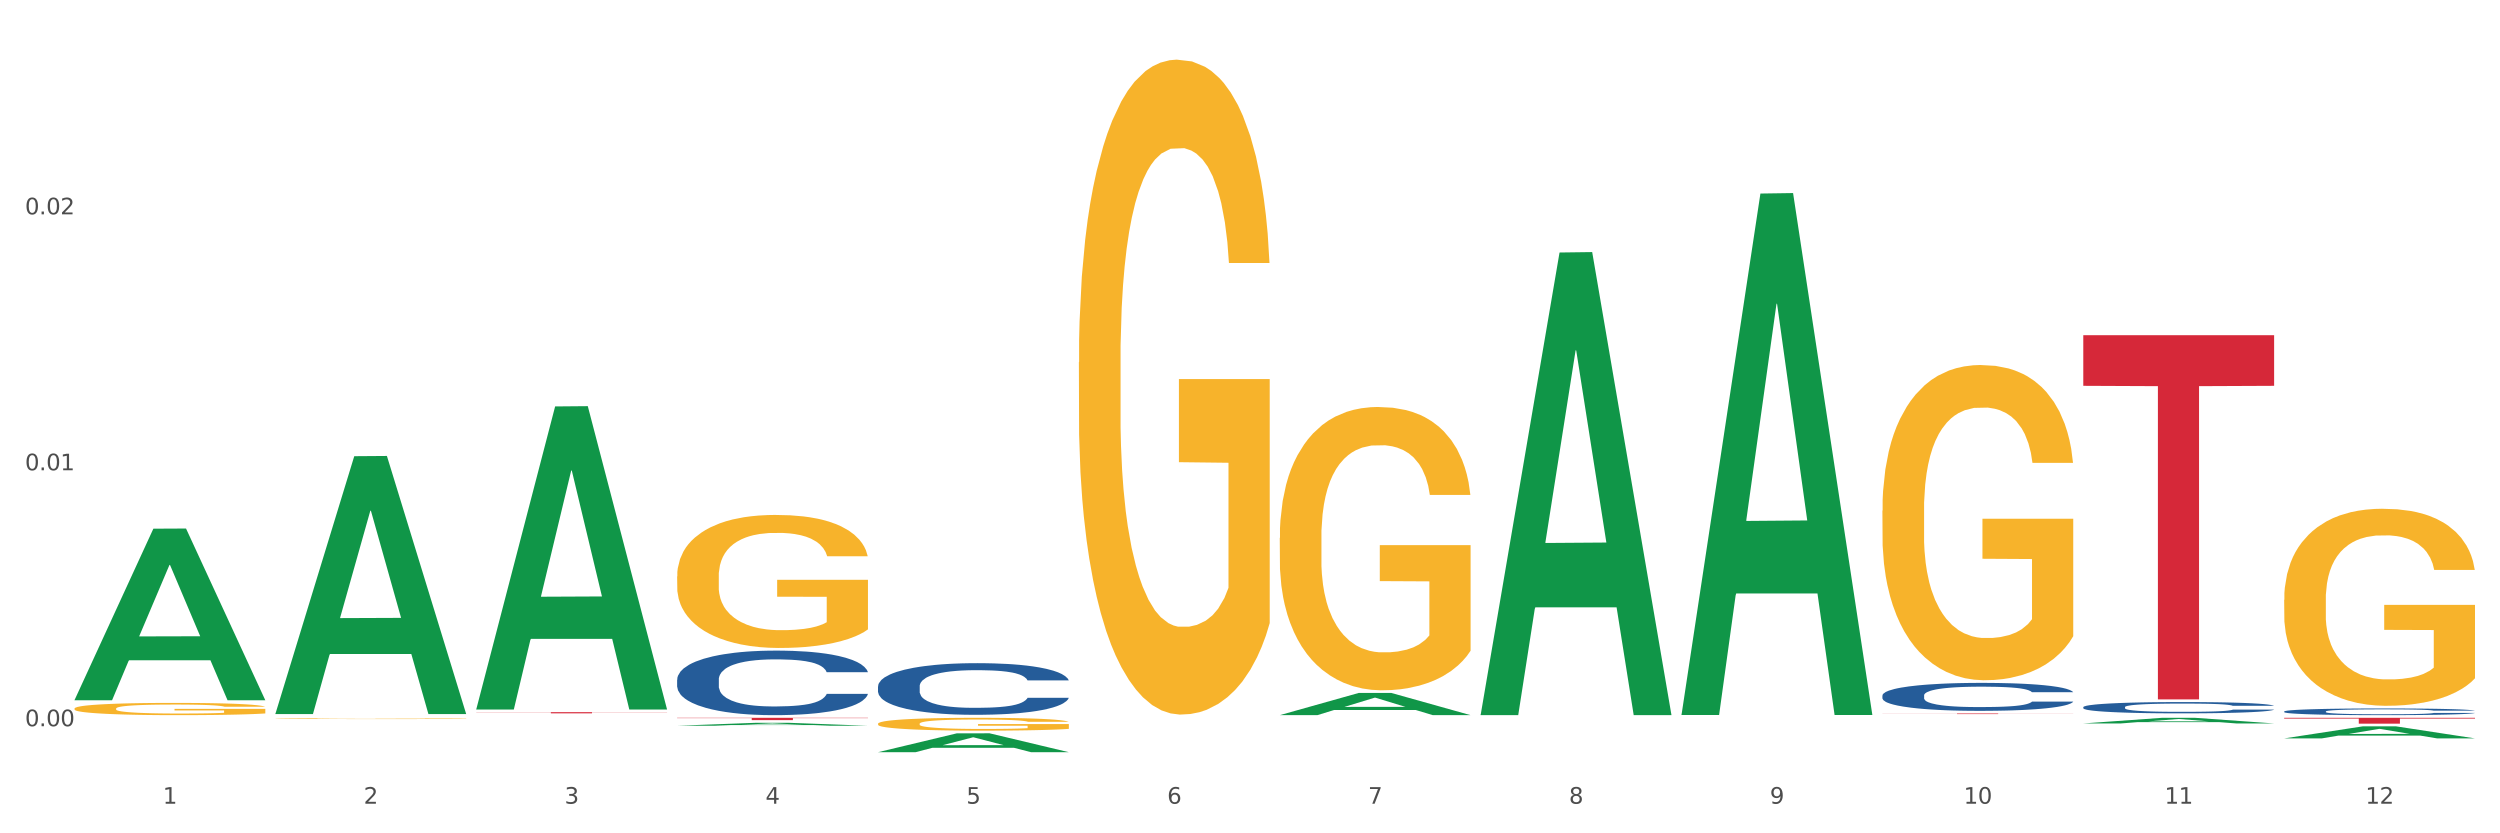
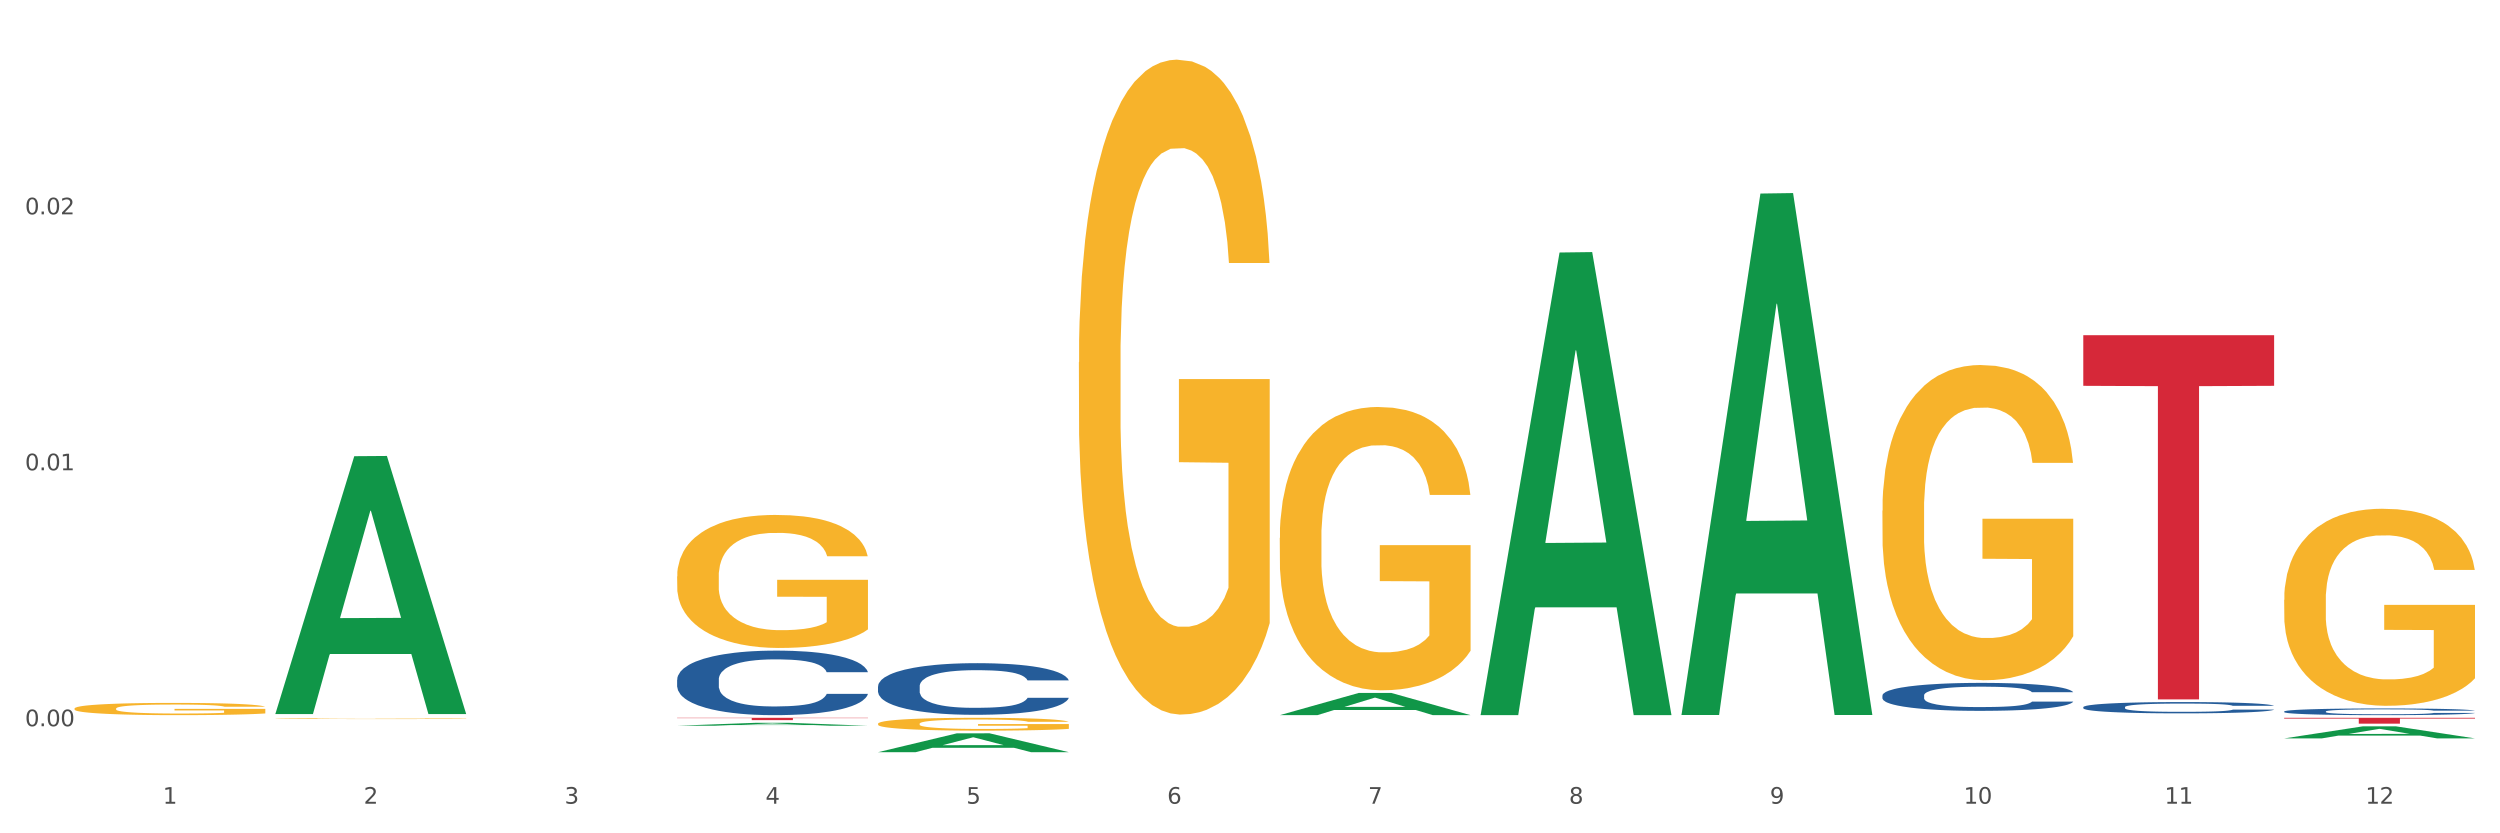
<svg xmlns="http://www.w3.org/2000/svg" xmlns:xlink="http://www.w3.org/1999/xlink" width="1080pt" height="360pt" viewBox="0 0 1080 360" version="1.1">
  <rect x="0" y="0" width="1080" height="360" fill="#333333" stroke="none" />
  <defs>
    <style type="text/css">*{stroke-linejoin: round; stroke-linecap: butt}</style>
  </defs>
  <g id="figure_1">
    <g id="patch_1">
      <path d="M 0 360  L 1080 360  L 1080 0  L 0 0  z " style="fill: #ffffff; stroke: #ffffff; stroke-linejoin: miter" />
    </g>
    <g id="axes_1">
      <g id="matplotlib.axis_1">
        <g id="xtick_1">
          <g id="text_1">
            <g style="fill: #4d4d4d" transform="translate(70.342 347.204) scale(0.096 -0.096)">
              <defs>
                <path id="DejaVuSans-31" d="M 794 531  L 1825 531  L 1825 4091  L 703 3866  L 703 4441  L 1819 4666  L 2450 4666  L 2450 531  L 3481 531  L 3481 0  L 794 0  L 794 531  z " transform="scale(0.016)" />
              </defs>
              <use xlink:href="#DejaVuSans-31" />
            </g>
          </g>
        </g>
        <g id="xtick_2">
          <g id="text_2">
            <g style="fill: #4d4d4d" transform="translate(157.122 347.204) scale(0.096 -0.096)">
              <defs>
                <path id="DejaVuSans-32" d="M 1228 531  L 3431 531  L 3431 0  L 469 0  L 469 531  Q 828 903 1448 1529  Q 2069 2156 2228 2338  Q 2531 2678 2651 2914  Q 2772 3150 2772 3378  Q 2772 3750 2511 3984  Q 2250 4219 1831 4219  Q 1534 4219 1204 4116  Q 875 4013 500 3803  L 500 4441  Q 881 4594 1212 4672  Q 1544 4750 1819 4750  Q 2544 4750 2975 4387  Q 3406 4025 3406 3419  Q 3406 3131 3298 2873  Q 3191 2616 2906 2266  Q 2828 2175 2409 1742  Q 1991 1309 1228 531  z " transform="scale(0.016)" />
              </defs>
              <use xlink:href="#DejaVuSans-32" />
            </g>
          </g>
        </g>
        <g id="xtick_3">
          <g id="text_3">
            <g style="fill: #4d4d4d" transform="translate(243.902 347.204) scale(0.096 -0.096)">
              <defs>
                <path id="DejaVuSans-33" d="M 2597 2516  Q 3050 2419 3304 2112  Q 3559 1806 3559 1356  Q 3559 666 3084 287  Q 2609 -91 1734 -91  Q 1441 -91 1130 -33  Q 819 25 488 141  L 488 750  Q 750 597 1062 519  Q 1375 441 1716 441  Q 2309 441 2620 675  Q 2931 909 2931 1356  Q 2931 1769 2642 2001  Q 2353 2234 1838 2234  L 1294 2234  L 1294 2753  L 1863 2753  Q 2328 2753 2575 2939  Q 2822 3125 2822 3475  Q 2822 3834 2567 4026  Q 2313 4219 1838 4219  Q 1578 4219 1281 4162  Q 984 4106 628 3988  L 628 4550  Q 988 4650 1302 4700  Q 1616 4750 1894 4750  Q 2613 4750 3031 4423  Q 3450 4097 3450 3541  Q 3450 3153 3228 2886  Q 3006 2619 2597 2516  z " transform="scale(0.016)" />
              </defs>
              <use xlink:href="#DejaVuSans-33" />
            </g>
          </g>
        </g>
        <g id="xtick_4">
          <g id="text_4">
            <g style="fill: #4d4d4d" transform="translate(330.683 347.204) scale(0.096 -0.096)">
              <defs>
                <path id="DejaVuSans-34" d="M 2419 4116  L 825 1625  L 2419 1625  L 2419 4116  z M 2253 4666  L 3047 4666  L 3047 1625  L 3713 1625  L 3713 1100  L 3047 1100  L 3047 0  L 2419 0  L 2419 1100  L 313 1100  L 313 1709  L 2253 4666  z " transform="scale(0.016)" />
              </defs>
              <use xlink:href="#DejaVuSans-34" />
            </g>
          </g>
        </g>
        <g id="xtick_5">
          <g id="text_5">
            <g style="fill: #4d4d4d" transform="translate(417.463 347.204) scale(0.096 -0.096)">
              <defs>
                <path id="DejaVuSans-35" d="M 691 4666  L 3169 4666  L 3169 4134  L 1269 4134  L 1269 2991  Q 1406 3038 1543 3061  Q 1681 3084 1819 3084  Q 2600 3084 3056 2656  Q 3513 2228 3513 1497  Q 3513 744 3044 326  Q 2575 -91 1722 -91  Q 1428 -91 1123 -41  Q 819 9 494 109  L 494 744  Q 775 591 1075 516  Q 1375 441 1709 441  Q 2250 441 2565 725  Q 2881 1009 2881 1497  Q 2881 1984 2565 2268  Q 2250 2553 1709 2553  Q 1456 2553 1204 2497  Q 953 2441 691 2322  L 691 4666  z " transform="scale(0.016)" />
              </defs>
              <use xlink:href="#DejaVuSans-35" />
            </g>
          </g>
        </g>
        <g id="xtick_6">
          <g id="text_6">
            <g style="fill: #4d4d4d" transform="translate(504.243 347.204) scale(0.096 -0.096)">
              <defs>
                <path id="DejaVuSans-36" d="M 2113 2584  Q 1688 2584 1439 2293  Q 1191 2003 1191 1497  Q 1191 994 1439 701  Q 1688 409 2113 409  Q 2538 409 2786 701  Q 3034 994 3034 1497  Q 3034 2003 2786 2293  Q 2538 2584 2113 2584  z M 3366 4563  L 3366 3988  Q 3128 4100 2886 4159  Q 2644 4219 2406 4219  Q 1781 4219 1451 3797  Q 1122 3375 1075 2522  Q 1259 2794 1537 2939  Q 1816 3084 2150 3084  Q 2853 3084 3261 2657  Q 3669 2231 3669 1497  Q 3669 778 3244 343  Q 2819 -91 2113 -91  Q 1303 -91 875 529  Q 447 1150 447 2328  Q 447 3434 972 4092  Q 1497 4750 2381 4750  Q 2619 4750 2861 4703  Q 3103 4656 3366 4563  z " transform="scale(0.016)" />
              </defs>
              <use xlink:href="#DejaVuSans-36" />
            </g>
          </g>
        </g>
        <g id="xtick_7">
          <g id="text_7">
            <g style="fill: #4d4d4d" transform="translate(591.024 347.204) scale(0.096 -0.096)">
              <defs>
                <path id="DejaVuSans-37" d="M 525 4666  L 3525 4666  L 3525 4397  L 1831 0  L 1172 0  L 2766 4134  L 525 4134  L 525 4666  z " transform="scale(0.016)" />
              </defs>
              <use xlink:href="#DejaVuSans-37" />
            </g>
          </g>
        </g>
        <g id="xtick_8">
          <g id="text_8">
            <g style="fill: #4d4d4d" transform="translate(677.804 347.204) scale(0.096 -0.096)">
              <defs>
                <path id="DejaVuSans-38" d="M 2034 2216  Q 1584 2216 1326 1975  Q 1069 1734 1069 1313  Q 1069 891 1326 650  Q 1584 409 2034 409  Q 2484 409 2743 651  Q 3003 894 3003 1313  Q 3003 1734 2745 1975  Q 2488 2216 2034 2216  z M 1403 2484  Q 997 2584 770 2862  Q 544 3141 544 3541  Q 544 4100 942 4425  Q 1341 4750 2034 4750  Q 2731 4750 3128 4425  Q 3525 4100 3525 3541  Q 3525 3141 3298 2862  Q 3072 2584 2669 2484  Q 3125 2378 3379 2068  Q 3634 1759 3634 1313  Q 3634 634 3220 271  Q 2806 -91 2034 -91  Q 1263 -91 848 271  Q 434 634 434 1313  Q 434 1759 690 2068  Q 947 2378 1403 2484  z M 1172 3481  Q 1172 3119 1398 2916  Q 1625 2713 2034 2713  Q 2441 2713 2670 2916  Q 2900 3119 2900 3481  Q 2900 3844 2670 4047  Q 2441 4250 2034 4250  Q 1625 4250 1398 4047  Q 1172 3844 1172 3481  z " transform="scale(0.016)" />
              </defs>
              <use xlink:href="#DejaVuSans-38" />
            </g>
          </g>
        </g>
        <g id="xtick_9">
          <g id="text_9">
            <g style="fill: #4d4d4d" transform="translate(764.584 347.204) scale(0.096 -0.096)">
              <defs>
                <path id="DejaVuSans-39" d="M 703 97  L 703 672  Q 941 559 1184 500  Q 1428 441 1663 441  Q 2288 441 2617 861  Q 2947 1281 2994 2138  Q 2813 1869 2534 1725  Q 2256 1581 1919 1581  Q 1219 1581 811 2004  Q 403 2428 403 3163  Q 403 3881 828 4315  Q 1253 4750 1959 4750  Q 2769 4750 3195 4129  Q 3622 3509 3622 2328  Q 3622 1225 3098 567  Q 2575 -91 1691 -91  Q 1453 -91 1209 -44  Q 966 3 703 97  z M 1959 2075  Q 2384 2075 2632 2365  Q 2881 2656 2881 3163  Q 2881 3666 2632 3958  Q 2384 4250 1959 4250  Q 1534 4250 1286 3958  Q 1038 3666 1038 3163  Q 1038 2656 1286 2365  Q 1534 2075 1959 2075  z " transform="scale(0.016)" />
              </defs>
              <use xlink:href="#DejaVuSans-39" />
            </g>
          </g>
        </g>
        <g id="xtick_10">
          <g id="text_10">
            <g style="fill: #4d4d4d" transform="translate(848.311 347.204) scale(0.096 -0.096)">
              <defs>
                <path id="DejaVuSans-30" d="M 2034 4250  Q 1547 4250 1301 3770  Q 1056 3291 1056 2328  Q 1056 1369 1301 889  Q 1547 409 2034 409  Q 2525 409 2770 889  Q 3016 1369 3016 2328  Q 3016 3291 2770 3770  Q 2525 4250 2034 4250  z M 2034 4750  Q 2819 4750 3233 4129  Q 3647 3509 3647 2328  Q 3647 1150 3233 529  Q 2819 -91 2034 -91  Q 1250 -91 836 529  Q 422 1150 422 2328  Q 422 3509 836 4129  Q 1250 4750 2034 4750  z " transform="scale(0.016)" />
              </defs>
              <use xlink:href="#DejaVuSans-31" />
              <use xlink:href="#DejaVuSans-30" transform="translate(63.623 0)" />
            </g>
          </g>
        </g>
        <g id="xtick_11">
          <g id="text_11">
            <g style="fill: #4d4d4d" transform="translate(935.091 347.204) scale(0.096 -0.096)">
              <use xlink:href="#DejaVuSans-31" />
              <use xlink:href="#DejaVuSans-31" transform="translate(63.623 0)" />
            </g>
          </g>
        </g>
        <g id="xtick_12">
          <g id="text_12">
            <g style="fill: #4d4d4d" transform="translate(1021.871 347.204) scale(0.096 -0.096)">
              <use xlink:href="#DejaVuSans-31" />
              <use xlink:href="#DejaVuSans-32" transform="translate(63.623 0)" />
            </g>
          </g>
        </g>
        <g id="xtick_13" />
        <g id="xtick_14" />
        <g id="xtick_15" />
        <g id="xtick_16" />
        <g id="xtick_17" />
        <g id="xtick_18" />
        <g id="xtick_19" />
        <g id="xtick_20" />
        <g id="xtick_21" />
        <g id="xtick_22" />
        <g id="xtick_23" />
      </g>
      <g id="matplotlib.axis_2">
        <g id="ytick_1">
          <g id="text_13">
            <g style="fill: #4d4d4d" transform="translate(10.8 313.735) scale(0.096 -0.096)">
              <defs>
                <path id="DejaVuSans-2e" d="M 684 794  L 1344 794  L 1344 0  L 684 0  L 684 794  z " transform="scale(0.016)" />
              </defs>
              <use xlink:href="#DejaVuSans-30" />
              <use xlink:href="#DejaVuSans-2e" transform="translate(63.623 0)" />
              <use xlink:href="#DejaVuSans-30" transform="translate(95.41 0)" />
              <use xlink:href="#DejaVuSans-30" transform="translate(159.033 0)" />
            </g>
          </g>
        </g>
        <g id="ytick_2">
          <g id="text_14">
            <g style="fill: #4d4d4d" transform="translate(10.8 203.167) scale(0.096 -0.096)">
              <use xlink:href="#DejaVuSans-30" />
              <use xlink:href="#DejaVuSans-2e" transform="translate(63.623 0)" />
              <use xlink:href="#DejaVuSans-30" transform="translate(95.41 0)" />
              <use xlink:href="#DejaVuSans-31" transform="translate(159.033 0)" />
            </g>
          </g>
        </g>
        <g id="ytick_3">
          <g id="text_15">
            <g style="fill: #4d4d4d" transform="translate(10.8 92.599) scale(0.096 -0.096)">
              <use xlink:href="#DejaVuSans-30" />
              <use xlink:href="#DejaVuSans-2e" transform="translate(63.623 0)" />
              <use xlink:href="#DejaVuSans-30" transform="translate(95.41 0)" />
              <use xlink:href="#DejaVuSans-32" transform="translate(159.033 0)" />
            </g>
          </g>
        </g>
        <g id="ytick_4" />
        <g id="ytick_5" />
        <g id="ytick_6" />
      </g>
      <g id="PolyCollection_1">
-         <path d="M 32.175 302.378  L 32.26 302.308  L 66.256 228.392  L 80.365 228.322  L 114.616 302.517  L 98.298 302.517  L 90.904 285.24  L 55.803 285.24  L 55.548 285.519  L 48.408 302.517  L 32.175 302.517  L 32.175 302.378  L 60.222 274.929  L 86.484 274.86  L 73.481 244.137  L 73.311 243.997  L 73.141 244.206  L 60.137 274.86  L 60.222 274.929  L 32.175 302.378  z " clip-path="url(#p43d0a392dc)" style="fill: #109648" />
        <path d="M 899.978 144.809  L 982.42 144.809  L 982.42 166.674  L 949.99 166.822  L 949.99 302.147  L 932.213 302.147  L 932.213 166.822  L 899.978 166.674  L 899.978 144.957  L 899.978 144.809  z " clip-path="url(#p43d0a392dc)" style="fill: #d62839" />
-         <path d="M 813.198 308.226  L 895.639 308.226  L 895.639 308.262  L 863.21 308.262  L 863.21 308.488  L 845.432 308.488  L 845.432 308.262  L 813.198 308.262  L 813.198 308.226  L 813.198 308.226  z " clip-path="url(#p43d0a392dc)" style="fill: #d62839" />
        <path d="M 292.516 310.088  L 374.957 310.088  L 374.957 310.23  L 342.528 310.231  L 342.528 311.11  L 324.75 311.11  L 324.75 310.231  L 292.516 310.23  L 292.516 310.089  L 292.516 310.088  z " clip-path="url(#p43d0a392dc)" style="fill: #d62839" />
-         <path d="M 205.736 307.656  L 288.177 307.656  L 288.177 307.727  L 255.747 307.727  L 255.747 308.165  L 237.97 308.165  L 237.97 307.727  L 205.736 307.727  L 205.736 307.657  L 205.736 307.656  z " clip-path="url(#p43d0a392dc)" style="fill: #d62839" />
        <path d="M 292.516 293.593  L 292.613 293.567  L 292.613 292.854  L 292.906 291.886  L 293.978 290.104  L 295.342 288.754  L 297.681 287.175  L 298.948 286.512  L 300.604 285.774  L 304.015 284.577  L 307.913 283.558  L 310.641 282.998  L 312.688 282.641  L 317.268 282.004  L 319.899 281.724  L 322.628 281.495  L 324.966 281.342  L 328.864 281.164  L 331.983 281.088  L 335.588 281.062  L 338.609 281.088  L 342.604 281.189  L 348.451 281.495  L 350.693 281.673  L 353.714 281.979  L 356.832 282.386  L 359.366 282.794  L 362.289 283.38  L 365.31 284.144  L 368.233 285.112  L 370.28 286.003  L 371.936 286.945  L 373.398 288.092  L 374.47 289.339  L 374.957 290.384  L 357.124 290.384  L 356.637 289.441  L 355.663 288.423  L 354.688 287.735  L 353.616 287.175  L 351.96 286.538  L 350.498 286.13  L 348.062 285.647  L 345.82 285.341  L 343.969 285.163  L 341.727 285.01  L 336.952 284.857  L 333.542 284.857  L 331.398 284.908  L 328.767 285.035  L 326.525 285.214  L 323.894 285.519  L 321.848 285.85  L 319.802 286.283  L 318.632 286.589  L 316.878 287.149  L 315.709 287.608  L 314.15 288.397  L 313.273 288.957  L 311.713 290.409  L 311.031 291.479  L 310.739 292.217  L 310.544 293.032  L 310.544 297.006  L 311.129 298.788  L 311.616 299.553  L 312.395 300.418  L 313.857 301.539  L 316.001 302.634  L 318.242 303.424  L 320.094 303.908  L 321.848 304.264  L 323.602 304.544  L 325.746 304.799  L 327.5 304.952  L 330.131 305.105  L 333.249 305.181  L 335.686 305.181  L 340.655 305.054  L 342.897 304.926  L 345.041 304.748  L 347.379 304.468  L 349.231 304.162  L 350.303 303.933  L 352.057 303.449  L 353.421 302.94  L 354.591 302.354  L 355.37 301.845  L 356.247 301.081  L 356.929 300.215  L 357.124 299.756  L 374.957 299.756  L 374.568 300.673  L 373.885 301.565  L 372.521 302.762  L 371.449 303.449  L 369.793 304.29  L 368.038 305.003  L 365.602 305.792  L 363.361 306.378  L 361.022 306.888  L 358.489 307.346  L 353.908 307.983  L 352.252 308.161  L 348.744 308.467  L 346.015 308.645  L 342.02 308.823  L 337.927 308.925  L 333.639 308.951  L 329.839 308.9  L 325.648 308.747  L 323.017 308.594  L 320.094 308.365  L 316.683 308.008  L 313.467 307.575  L 310.447 307.066  L 307.621 306.48  L 304.989 305.818  L 301.579 304.723  L 299.045 303.653  L 297.194 302.66  L 295.927 301.819  L 294.66 300.75  L 293.978 300.011  L 292.906 298.228  L 292.516 296.573  L 292.516 293.593  z " clip-path="url(#p43d0a392dc)" style="fill: #255c99" />
        <path d="M 379.296 296.513  L 379.394 296.492  L 379.394 295.922  L 379.686 295.147  L 380.758 293.721  L 382.122 292.641  L 384.461 291.378  L 385.728 290.848  L 387.385 290.257  L 390.795 289.299  L 394.693 288.484  L 397.422 288.036  L 399.468 287.751  L 404.048 287.241  L 406.679 287.017  L 409.408 286.834  L 411.747 286.712  L 415.645 286.569  L 418.763 286.508  L 422.369 286.487  L 425.389 286.508  L 429.385 286.589  L 435.232 286.834  L 437.473 286.977  L 440.494 287.221  L 443.612 287.547  L 446.146 287.873  L 449.069 288.342  L 452.09 288.953  L 455.014 289.727  L 457.06 290.441  L 458.717 291.194  L 460.178 292.111  L 461.25 293.11  L 461.738 293.945  L 443.905 293.945  L 443.417 293.191  L 442.443 292.376  L 441.468 291.826  L 440.396 291.378  L 438.74 290.868  L 437.278 290.542  L 434.842 290.155  L 432.601 289.911  L 430.749 289.768  L 428.508 289.646  L 423.733 289.524  L 420.322 289.524  L 418.178 289.564  L 415.547 289.666  L 413.306 289.809  L 410.675 290.053  L 408.628 290.318  L 406.582 290.665  L 405.413 290.909  L 403.658 291.357  L 402.489 291.724  L 400.93 292.356  L 400.053 292.804  L 398.494 293.966  L 397.812 294.821  L 397.519 295.412  L 397.324 296.064  L 397.324 299.243  L 397.909 300.669  L 398.396 301.281  L 399.176 301.974  L 400.638 302.87  L 402.781 303.746  L 405.023 304.378  L 406.874 304.765  L 408.628 305.05  L 410.382 305.275  L 412.526 305.478  L 414.28 305.601  L 416.911 305.723  L 420.03 305.784  L 422.466 305.784  L 427.436 305.682  L 429.677 305.58  L 431.821 305.438  L 434.16 305.213  L 436.011 304.969  L 437.083 304.786  L 438.837 304.398  L 440.202 303.991  L 441.371 303.522  L 442.151 303.115  L 443.028 302.503  L 443.71 301.811  L 443.905 301.444  L 461.738 301.444  L 461.348 302.177  L 460.666 302.891  L 459.301 303.848  L 458.23 304.398  L 456.573 305.071  L 454.819 305.641  L 452.383 306.273  L 450.141 306.742  L 447.803 307.149  L 445.269 307.516  L 440.689 308.025  L 439.032 308.168  L 435.524 308.413  L 432.795 308.555  L 428.8 308.698  L 424.707 308.779  L 420.42 308.8  L 416.619 308.759  L 412.429 308.637  L 409.798 308.514  L 406.874 308.331  L 403.464 308.046  L 400.248 307.699  L 397.227 307.292  L 394.401 306.823  L 391.77 306.293  L 388.359 305.417  L 385.825 304.561  L 383.974 303.767  L 382.707 303.094  L 381.44 302.238  L 380.758 301.648  L 379.686 300.221  L 379.296 298.897  L 379.296 296.513  z " clip-path="url(#p43d0a392dc)" style="fill: #255c99" />
        <path d="M 813.198 300.434  L 813.295 300.423  L 813.295 300.114  L 813.588 299.695  L 814.66 298.922  L 816.024 298.338  L 818.363 297.653  L 819.63 297.367  L 821.286 297.047  L 824.697 296.528  L 828.595 296.086  L 831.323 295.844  L 833.37 295.689  L 837.95 295.413  L 840.581 295.292  L 843.31 295.193  L 845.648 295.126  L 849.546 295.049  L 852.665 295.016  L 856.27 295.005  L 859.291 295.016  L 863.286 295.06  L 869.133 295.193  L 871.375 295.27  L 874.396 295.402  L 877.514 295.579  L 880.048 295.755  L 882.971 296.009  L 885.992 296.34  L 888.915 296.76  L 890.962 297.146  L 892.618 297.554  L 894.08 298.051  L 895.152 298.591  L 895.639 299.044  L 877.806 299.044  L 877.319 298.636  L 876.345 298.194  L 875.37 297.896  L 874.298 297.653  L 872.642 297.378  L 871.18 297.201  L 868.744 296.991  L 866.502 296.859  L 864.651 296.782  L 862.409 296.715  L 857.634 296.649  L 854.224 296.649  L 852.08 296.671  L 849.449 296.727  L 847.207 296.804  L 844.576 296.936  L 842.53 297.08  L 840.484 297.267  L 839.314 297.4  L 837.56 297.642  L 836.391 297.841  L 834.832 298.183  L 833.955 298.426  L 832.395 299.055  L 831.713 299.518  L 831.421 299.838  L 831.226 300.191  L 831.226 301.913  L 831.811 302.685  L 832.298 303.016  L 833.077 303.392  L 834.539 303.877  L 836.683 304.352  L 838.924 304.694  L 840.776 304.903  L 842.53 305.058  L 844.284 305.179  L 846.428 305.29  L 848.182 305.356  L 850.813 305.422  L 853.931 305.455  L 856.368 305.455  L 861.338 305.4  L 863.579 305.345  L 865.723 305.267  L 868.061 305.146  L 869.913 305.014  L 870.985 304.914  L 872.739 304.705  L 874.103 304.484  L 875.273 304.23  L 876.052 304.009  L 876.929 303.678  L 877.611 303.303  L 877.806 303.105  L 895.639 303.105  L 895.25 303.502  L 894.567 303.888  L 893.203 304.407  L 892.131 304.705  L 890.475 305.069  L 888.72 305.378  L 886.284 305.72  L 884.043 305.974  L 881.704 306.194  L 879.171 306.393  L 874.59 306.669  L 872.934 306.746  L 869.426 306.879  L 866.697 306.956  L 862.702 307.033  L 858.609 307.077  L 854.321 307.088  L 850.521 307.066  L 846.33 307  L 843.699 306.934  L 840.776 306.834  L 837.365 306.68  L 834.149 306.492  L 831.129 306.272  L 828.303 306.018  L 825.671 305.731  L 822.261 305.256  L 819.727 304.793  L 817.876 304.363  L 816.609 303.998  L 815.342 303.535  L 814.66 303.215  L 813.588 302.443  L 813.198 301.725  L 813.198 300.434  z " clip-path="url(#p43d0a392dc)" style="fill: #255c99" />
        <path d="M 899.978 305.48  L 900.076 305.475  L 900.076 305.35  L 900.368 305.181  L 901.44 304.868  L 902.804 304.632  L 905.143 304.355  L 906.41 304.239  L 908.067 304.11  L 911.477 303.9  L 915.375 303.721  L 918.104 303.623  L 920.15 303.561  L 924.73 303.449  L 927.361 303.4  L 930.09 303.36  L 932.429 303.333  L 936.327 303.302  L 939.445 303.289  L 943.051 303.284  L 946.071 303.289  L 950.067 303.306  L 955.914 303.36  L 958.155 303.391  L 961.176 303.445  L 964.294 303.516  L 966.828 303.588  L 969.751 303.69  L 972.772 303.824  L 975.696 303.994  L 977.742 304.15  L 979.399 304.315  L 980.86 304.516  L 981.932 304.735  L 982.42 304.918  L 964.587 304.918  L 964.099 304.752  L 963.125 304.574  L 962.15 304.453  L 961.078 304.355  L 959.422 304.244  L 957.96 304.172  L 955.524 304.087  L 953.283 304.034  L 951.431 304.003  L 949.19 303.976  L 944.415 303.949  L 941.004 303.949  L 938.86 303.958  L 936.229 303.98  L 933.988 304.012  L 931.357 304.065  L 929.31 304.123  L 927.264 304.199  L 926.095 304.253  L 924.34 304.351  L 923.171 304.431  L 921.612 304.569  L 920.735 304.668  L 919.176 304.922  L 918.494 305.109  L 918.201 305.239  L 918.006 305.382  L 918.006 306.078  L 918.591 306.39  L 919.078 306.524  L 919.858 306.676  L 921.32 306.872  L 923.463 307.064  L 925.705 307.203  L 927.556 307.287  L 929.31 307.35  L 931.064 307.399  L 933.208 307.444  L 934.962 307.47  L 937.593 307.497  L 940.712 307.511  L 943.148 307.511  L 948.118 307.488  L 950.359 307.466  L 952.503 307.435  L 954.842 307.386  L 956.693 307.332  L 957.765 307.292  L 959.519 307.207  L 960.884 307.118  L 962.053 307.015  L 962.833 306.926  L 963.71 306.792  L 964.392 306.64  L 964.587 306.56  L 982.42 306.56  L 982.03 306.721  L 981.348 306.877  L 979.983 307.087  L 978.912 307.207  L 977.255 307.354  L 975.501 307.479  L 973.065 307.618  L 970.823 307.72  L 968.485 307.81  L 965.951 307.89  L 961.371 308.001  L 959.714 308.033  L 956.206 308.086  L 953.477 308.118  L 949.482 308.149  L 945.389 308.167  L 941.102 308.171  L 937.301 308.162  L 933.111 308.135  L 930.48 308.109  L 927.556 308.068  L 924.146 308.006  L 920.93 307.93  L 917.909 307.841  L 915.083 307.738  L 912.452 307.622  L 909.041 307.43  L 906.507 307.243  L 904.656 307.069  L 903.389 306.921  L 902.122 306.734  L 901.44 306.605  L 900.368 306.292  L 899.978 306.002  L 899.978 305.48  z " clip-path="url(#p43d0a392dc)" style="fill: #255c99" />
        <path d="M 986.759 307.351  L 986.856 307.349  L 986.856 307.275  L 987.148 307.174  L 988.22 306.988  L 989.585 306.848  L 991.923 306.683  L 993.19 306.614  L 994.847 306.537  L 998.258 306.413  L 1002.156 306.307  L 1004.884 306.248  L 1006.93 306.211  L 1011.511 306.145  L 1014.142 306.116  L 1016.87 306.092  L 1019.209 306.076  L 1023.107 306.057  L 1026.225 306.049  L 1029.831 306.047  L 1032.852 306.049  L 1036.847 306.06  L 1042.694 306.092  L 1044.935 306.11  L 1047.956 306.142  L 1051.075 306.185  L 1053.608 306.227  L 1056.532 306.288  L 1059.553 306.368  L 1062.476 306.468  L 1064.522 306.561  L 1066.179 306.659  L 1067.641 306.779  L 1068.713 306.909  L 1069.2 307.017  L 1051.367 307.017  L 1050.88 306.919  L 1049.905 306.813  L 1048.931 306.741  L 1047.859 306.683  L 1046.202 306.617  L 1044.74 306.574  L 1042.304 306.524  L 1040.063 306.492  L 1038.211 306.474  L 1035.97 306.458  L 1031.195 306.442  L 1027.784 306.442  L 1025.641 306.447  L 1023.009 306.46  L 1020.768 306.479  L 1018.137 306.511  L 1016.091 306.545  L 1014.044 306.59  L 1012.875 306.622  L 1011.121 306.68  L 1009.951 306.728  L 1008.392 306.81  L 1007.515 306.869  L 1005.956 307.02  L 1005.274 307.131  L 1004.982 307.208  L 1004.787 307.293  L 1004.787 307.707  L 1005.371 307.892  L 1005.859 307.972  L 1006.638 308.062  L 1008.1 308.179  L 1010.244 308.293  L 1012.485 308.375  L 1014.337 308.425  L 1016.091 308.463  L 1017.845 308.492  L 1019.989 308.518  L 1021.743 308.534  L 1024.374 308.55  L 1027.492 308.558  L 1029.928 308.558  L 1034.898 308.545  L 1037.139 308.532  L 1039.283 308.513  L 1041.622 308.484  L 1043.474 308.452  L 1044.546 308.428  L 1046.3 308.378  L 1047.664 308.325  L 1048.833 308.264  L 1049.613 308.211  L 1050.49 308.131  L 1051.172 308.041  L 1051.367 307.993  L 1069.2 307.993  L 1068.81 308.089  L 1068.128 308.181  L 1066.764 308.306  L 1065.692 308.378  L 1064.035 308.465  L 1062.281 308.54  L 1059.845 308.622  L 1057.604 308.683  L 1055.265 308.736  L 1052.731 308.784  L 1048.151 308.85  L 1046.495 308.868  L 1042.986 308.9  L 1040.258 308.919  L 1036.262 308.937  L 1032.17 308.948  L 1027.882 308.951  L 1024.081 308.945  L 1019.891 308.929  L 1017.26 308.913  L 1014.337 308.89  L 1010.926 308.852  L 1007.71 308.807  L 1004.689 308.754  L 1001.863 308.693  L 999.232 308.624  L 995.821 308.51  L 993.288 308.399  L 991.436 308.296  L 990.169 308.208  L 988.903 308.097  L 988.22 308.02  L 987.148 307.834  L 986.759 307.662  L 986.759 307.351  z " clip-path="url(#p43d0a392dc)" style="fill: #255c99" />
        <path d="M 986.759 259.119  L 986.856 259.041  L 986.856 256.242  L 987.051 253.832  L 988.024 248.001  L 989.484 243.181  L 990.555 240.616  L 991.625 238.517  L 992.891 236.418  L 994.448 234.241  L 997.271 231.053  L 999.023 229.421  L 1001.164 227.71  L 1005.057 225.223  L 1007.88 223.823  L 1010.8 222.657  L 1015.569 221.258  L 1018.684 220.636  L 1021.993 220.169  L 1025.984 219.858  L 1029.001 219.781  L 1035.62 220.014  L 1041.265 220.714  L 1043.991 221.258  L 1047.495 222.191  L 1049.344 222.813  L 1052.361 224.056  L 1055.476 225.689  L 1057.617 227.088  L 1060.829 229.732  L 1063.263 232.375  L 1065.501 235.64  L 1066.669 237.895  L 1067.545 239.994  L 1068.324 242.404  L 1069.103 246.213  L 1051.583 246.213  L 1050.901 243.492  L 1049.831 240.927  L 1048.273 238.439  L 1046.911 236.884  L 1044.575 234.941  L 1042.433 233.697  L 1040.195 232.764  L 1037.469 231.986  L 1035.328 231.598  L 1032.311 231.287  L 1026.373 231.364  L 1022.383 231.986  L 1019.657 232.764  L 1017.905 233.463  L 1016.348 234.241  L 1014.596 235.329  L 1012.552 236.962  L 1011.092 238.439  L 1009.632 240.305  L 1008.464 242.171  L 1007.393 244.347  L 1006.517 246.68  L 1005.836 249.09  L 1005.252 252.044  L 1004.765 256.942  L 1004.765 267.593  L 1004.96 270.003  L 1005.447 273.19  L 1006.031 275.6  L 1007.004 278.477  L 1007.88 280.42  L 1009.535 283.219  L 1011.384 285.551  L 1012.844 287.028  L 1014.304 288.272  L 1016.835 289.983  L 1019.657 291.382  L 1022.091 292.237  L 1025.4 293.015  L 1027.639 293.326  L 1029.585 293.481  L 1034.355 293.481  L 1037.761 293.248  L 1041.557 292.704  L 1044.477 292.004  L 1046.911 291.149  L 1049.636 289.749  L 1051.388 288.428  L 1051.388 272.179  L 1029.975 272.102  L 1029.975 261.295  L 1069.2 261.295  L 1069.2 293.015  L 1067.545 294.647  L 1065.696 296.124  L 1063.749 297.446  L 1060.829 299.079  L 1057.325 300.633  L 1054.211 301.722  L 1050.901 302.655  L 1047.008 303.51  L 1041.947 304.287  L 1038.832 304.598  L 1034.939 304.832  L 1030.364 304.909  L 1026.373 304.754  L 1022.48 304.365  L 1018.392 303.665  L 1014.401 302.655  L 1011.384 301.644  L 1008.367 300.4  L 1005.155 298.768  L 1002.624 297.213  L 1000.677 295.813  L 998.536 294.025  L 996.2 291.693  L 994.448 289.594  L 992.891 287.417  L 991.236 284.618  L 990.068 282.208  L 988.9 279.176  L 988.219 276.922  L 987.44 273.423  L 986.856 268.526  L 986.759 259.119  z " clip-path="url(#p43d0a392dc)" style="fill: #f7b32b" />
        <path d="M 813.198 220.612  L 813.295 220.488  L 813.295 216.011  L 813.49 212.155  L 814.463 202.827  L 815.923 195.116  L 816.994 191.012  L 818.065 187.654  L 819.33 184.296  L 820.887 180.813  L 823.71 175.714  L 825.462 173.102  L 827.603 170.366  L 831.497 166.386  L 834.319 164.147  L 837.239 162.282  L 842.009 160.043  L 845.123 159.048  L 848.433 158.302  L 852.423 157.804  L 855.441 157.68  L 862.059 158.053  L 867.705 159.172  L 870.43 160.043  L 873.934 161.536  L 875.783 162.53  L 878.801 164.52  L 881.915 167.132  L 884.057 169.371  L 887.269 173.6  L 889.702 177.828  L 891.941 183.052  L 893.109 186.659  L 893.985 190.017  L 894.763 193.872  L 895.542 199.967  L 878.022 199.967  L 877.341 195.614  L 876.27 191.509  L 874.713 187.529  L 873.35 185.042  L 871.014 181.933  L 868.873 179.943  L 866.634 178.45  L 863.909 177.206  L 861.767 176.585  L 858.75 176.087  L 852.813 176.211  L 848.822 177.206  L 846.097 178.45  L 844.345 179.57  L 842.787 180.813  L 841.035 182.554  L 838.991 185.166  L 837.531 187.529  L 836.071 190.514  L 834.903 193.499  L 833.833 196.982  L 832.957 200.713  L 832.275 204.568  L 831.691 209.295  L 831.205 217.13  L 831.205 234.169  L 831.399 238.025  L 831.886 243.124  L 832.47 246.979  L 833.443 251.581  L 834.319 254.69  L 835.974 259.168  L 837.823 262.899  L 839.283 265.262  L 840.743 267.252  L 843.274 269.988  L 846.097 272.227  L 848.53 273.595  L 851.839 274.839  L 854.078 275.336  L 856.025 275.585  L 860.794 275.585  L 864.201 275.212  L 867.997 274.341  L 870.917 273.222  L 873.35 271.854  L 876.075 269.615  L 877.827 267.501  L 877.827 241.507  L 856.414 241.383  L 856.414 224.095  L 895.639 224.095  L 895.639 274.839  L 893.985 277.451  L 892.135 279.814  L 890.189 281.928  L 887.269 284.54  L 883.765 287.027  L 880.65 288.768  L 877.341 290.261  L 873.447 291.629  L 868.386 292.873  L 865.271 293.37  L 861.378 293.743  L 856.803 293.868  L 852.813 293.619  L 848.919 292.997  L 844.831 291.878  L 840.841 290.261  L 837.823 288.644  L 834.806 286.654  L 831.594 284.042  L 829.063 281.555  L 827.117 279.316  L 824.975 276.456  L 822.639 272.724  L 820.887 269.366  L 819.33 265.884  L 817.675 261.407  L 816.507 257.551  L 815.339 252.7  L 814.658 249.094  L 813.879 243.497  L 813.295 235.661  L 813.198 220.612  z " clip-path="url(#p43d0a392dc)" style="fill: #f7b32b" />
        <path d="M 552.857 232.372  L 552.954 232.261  L 552.954 228.237  L 553.149 224.771  L 554.122 216.387  L 555.582 209.457  L 556.653 205.768  L 557.724 202.75  L 558.989 199.732  L 560.546 196.602  L 563.369 192.019  L 565.121 189.671  L 567.262 187.212  L 571.156 183.635  L 573.978 181.623  L 576.898 179.946  L 581.668 177.934  L 584.782 177.04  L 588.092 176.369  L 592.082 175.922  L 595.1 175.81  L 601.718 176.145  L 607.364 177.151  L 610.089 177.934  L 613.593 179.275  L 615.442 180.17  L 618.46 181.958  L 621.574 184.306  L 623.716 186.318  L 626.928 190.118  L 629.361 193.919  L 631.6 198.614  L 632.768 201.856  L 633.644 204.874  L 634.422 208.339  L 635.201 213.816  L 617.681 213.816  L 617 209.904  L 615.929 206.215  L 614.372 202.638  L 613.009 200.402  L 610.673 197.608  L 608.532 195.819  L 606.293 194.478  L 603.568 193.36  L 601.426 192.801  L 598.409 192.354  L 592.472 192.466  L 588.481 193.36  L 585.756 194.478  L 584.004 195.484  L 582.446 196.602  L 580.694 198.167  L 578.65 200.514  L 577.19 202.638  L 575.73 205.321  L 574.562 208.004  L 573.492 211.134  L 572.616 214.487  L 571.934 217.952  L 571.35 222.2  L 570.864 229.243  L 570.864 244.557  L 571.058 248.022  L 571.545 252.605  L 572.129 256.071  L 573.102 260.207  L 573.978 263.001  L 575.633 267.025  L 577.482 270.379  L 578.942 272.503  L 580.402 274.291  L 582.933 276.751  L 585.756 278.763  L 588.189 279.992  L 591.498 281.11  L 593.737 281.557  L 595.684 281.781  L 600.453 281.781  L 603.86 281.445  L 607.656 280.663  L 610.576 279.657  L 613.009 278.427  L 615.734 276.415  L 617.486 274.515  L 617.486 251.152  L 596.073 251.04  L 596.073 235.502  L 635.298 235.502  L 635.298 281.11  L 633.644 283.458  L 631.794 285.581  L 629.848 287.482  L 626.928 289.829  L 623.424 292.065  L 620.309 293.63  L 617 294.971  L 613.106 296.201  L 608.045 297.319  L 604.93 297.766  L 601.037 298.101  L 596.462 298.213  L 592.472 297.989  L 588.578 297.43  L 584.49 296.424  L 580.5 294.971  L 577.482 293.518  L 574.465 291.73  L 571.253 289.382  L 568.722 287.146  L 566.776 285.134  L 564.634 282.563  L 562.298 279.21  L 560.546 276.192  L 558.989 273.062  L 557.334 269.037  L 556.166 265.572  L 554.998 261.213  L 554.317 257.971  L 553.538 252.941  L 552.954 245.898  L 552.857 232.372  z " clip-path="url(#p43d0a392dc)" style="fill: #f7b32b" />
        <path d="M 466.077 156.509  L 466.174 156.251  L 466.174 146.949  L 466.369 138.938  L 467.342 119.558  L 468.802 103.538  L 469.873 95.01  L 470.943 88.034  L 472.209 81.057  L 473.766 73.822  L 476.589 63.227  L 478.341 57.801  L 480.482 52.116  L 484.375 43.847  L 487.198 39.196  L 490.118 35.32  L 494.887 30.669  L 498.002 28.602  L 501.311 27.051  L 505.302 26.018  L 508.319 25.759  L 514.938 26.535  L 520.583 28.86  L 523.309 30.669  L 526.813 33.77  L 528.662 35.837  L 531.679 39.971  L 534.794 45.398  L 536.935 50.049  L 540.147 58.835  L 542.581 67.62  L 544.819 78.473  L 545.987 85.966  L 546.863 92.943  L 547.642 100.954  L 548.421 113.615  L 530.901 113.615  L 530.219 104.571  L 529.149 96.044  L 527.591 87.775  L 526.229 82.607  L 523.893 76.147  L 521.751 72.013  L 519.513 68.912  L 516.787 66.328  L 514.646 65.036  L 511.629 64.003  L 505.691 64.261  L 501.701 66.328  L 498.975 68.912  L 497.223 71.238  L 495.666 73.822  L 493.914 77.439  L 491.87 82.866  L 490.41 87.775  L 488.95 93.977  L 487.782 100.178  L 486.711 107.414  L 485.835 115.166  L 485.154 123.176  L 484.57 132.995  L 484.083 149.274  L 484.083 184.675  L 484.278 192.685  L 484.765 203.28  L 485.349 211.29  L 486.322 220.851  L 487.198 227.311  L 488.853 236.613  L 490.702 244.365  L 492.162 249.275  L 493.622 253.409  L 496.153 259.094  L 498.975 263.745  L 501.409 266.587  L 504.718 269.171  L 506.957 270.205  L 508.903 270.722  L 513.673 270.722  L 517.079 269.946  L 520.875 268.138  L 523.795 265.812  L 526.229 262.97  L 528.954 258.318  L 530.706 253.926  L 530.706 199.92  L 509.293 199.662  L 509.293 163.745  L 548.518 163.745  L 548.518 269.171  L 546.863 274.598  L 545.014 279.507  L 543.067 283.9  L 540.147 289.326  L 536.643 294.494  L 533.529 298.112  L 530.219 301.213  L 526.326 304.055  L 521.265 306.639  L 518.15 307.673  L 514.257 308.448  L 509.682 308.706  L 505.691 308.189  L 501.798 306.897  L 497.71 304.572  L 493.719 301.213  L 490.702 297.854  L 487.685 293.719  L 484.473 288.293  L 481.942 283.125  L 479.995 278.474  L 477.854 272.53  L 475.518 264.778  L 473.766 257.802  L 472.209 250.567  L 470.554 241.264  L 469.386 233.254  L 468.218 223.176  L 467.537 215.683  L 466.758 204.055  L 466.174 187.776  L 466.077 156.509  z " clip-path="url(#p43d0a392dc)" style="fill: #f7b32b" />
        <path d="M 379.296 312.657  L 379.394 312.652  L 379.394 312.469  L 379.588 312.312  L 380.562 311.931  L 382.022 311.616  L 383.092 311.449  L 384.163 311.311  L 385.428 311.174  L 386.986 311.032  L 389.808 310.824  L 391.56 310.717  L 393.702 310.606  L 397.595 310.443  L 400.418 310.352  L 403.338 310.276  L 408.107 310.184  L 411.222 310.144  L 414.531 310.113  L 418.522 310.093  L 421.539 310.088  L 428.158 310.103  L 433.803 310.149  L 436.528 310.184  L 440.032 310.245  L 441.882 310.286  L 444.899 310.367  L 448.014 310.474  L 450.155 310.565  L 453.367 310.738  L 455.8 310.91  L 458.039 311.124  L 459.207 311.271  L 460.083 311.408  L 460.862 311.565  L 461.64 311.814  L 444.12 311.814  L 443.439 311.636  L 442.368 311.469  L 440.811 311.306  L 439.448 311.205  L 437.112 311.078  L 434.971 310.997  L 432.732 310.936  L 430.007 310.885  L 427.866 310.86  L 424.848 310.839  L 418.911 310.844  L 414.92 310.885  L 412.195 310.936  L 410.443 310.981  L 408.886 311.032  L 407.134 311.103  L 405.09 311.21  L 403.63 311.306  L 402.17 311.428  L 401.002 311.55  L 399.931 311.692  L 399.055 311.845  L 398.374 312.002  L 397.79 312.195  L 397.303 312.515  L 397.303 313.21  L 397.498 313.368  L 397.984 313.576  L 398.568 313.733  L 399.542 313.921  L 400.418 314.048  L 402.072 314.231  L 403.922 314.383  L 405.382 314.48  L 406.842 314.561  L 409.372 314.672  L 412.195 314.764  L 414.628 314.82  L 417.938 314.87  L 420.176 314.891  L 422.123 314.901  L 426.892 314.901  L 430.299 314.886  L 434.095 314.85  L 437.015 314.804  L 439.448 314.749  L 442.174 314.657  L 443.926 314.571  L 443.926 313.51  L 422.512 313.505  L 422.512 312.799  L 461.738 312.799  L 461.738 314.87  L 460.083 314.977  L 458.234 315.074  L 456.287 315.16  L 453.367 315.266  L 449.863 315.368  L 446.748 315.439  L 443.439 315.5  L 439.546 315.556  L 434.484 315.607  L 431.37 315.627  L 427.476 315.642  L 422.902 315.647  L 418.911 315.637  L 415.018 315.612  L 410.93 315.566  L 406.939 315.5  L 403.922 315.434  L 400.904 315.353  L 397.692 315.246  L 395.162 315.145  L 393.215 315.053  L 391.074 314.936  L 388.738 314.784  L 386.986 314.647  L 385.428 314.505  L 383.774 314.322  L 382.606 314.165  L 381.438 313.967  L 380.756 313.82  L 379.978 313.591  L 379.394 313.271  L 379.296 312.657  z " clip-path="url(#p43d0a392dc)" style="fill: #f7b32b" />
        <path d="M 292.516 249.01  L 292.613 248.958  L 292.613 247.068  L 292.808 245.441  L 293.781 241.505  L 295.241 238.251  L 296.312 236.519  L 297.383 235.101  L 298.648 233.684  L 300.205 232.215  L 303.028 230.063  L 304.78 228.961  L 306.921 227.806  L 310.815 226.126  L 313.637 225.182  L 316.557 224.394  L 321.327 223.45  L 324.441 223.03  L 327.751 222.715  L 331.741 222.505  L 334.759 222.452  L 341.377 222.61  L 347.023 223.082  L 349.748 223.45  L 353.252 224.079  L 355.101 224.499  L 358.119 225.339  L 361.233 226.441  L 363.375 227.386  L 366.587 229.171  L 369.02 230.955  L 371.259 233.16  L 372.427 234.682  L 373.303 236.099  L 374.081 237.726  L 374.86 240.298  L 357.34 240.298  L 356.659 238.461  L 355.588 236.729  L 354.031 235.049  L 352.668 233.999  L 350.332 232.687  L 348.191 231.847  L 345.952 231.218  L 343.227 230.693  L 341.085 230.43  L 338.068 230.22  L 332.131 230.273  L 328.14 230.693  L 325.415 231.218  L 323.663 231.69  L 322.105 232.215  L 320.353 232.95  L 318.309 234.052  L 316.849 235.049  L 315.389 236.309  L 314.221 237.568  L 313.151 239.038  L 312.275 240.613  L 311.593 242.24  L 311.009 244.234  L 310.523 247.541  L 310.523 254.731  L 310.717 256.358  L 311.204 258.51  L 311.788 260.137  L 312.761 262.079  L 313.637 263.392  L 315.292 265.281  L 317.141 266.856  L 318.601 267.853  L 320.061 268.693  L 322.592 269.847  L 325.415 270.792  L 327.848 271.37  L 331.157 271.894  L 333.396 272.104  L 335.343 272.209  L 340.112 272.209  L 343.519 272.052  L 347.315 271.684  L 350.235 271.212  L 352.668 270.635  L 355.393 269.69  L 357.145 268.798  L 357.145 257.828  L 335.732 257.776  L 335.732 250.48  L 374.957 250.48  L 374.957 271.894  L 373.303 272.997  L 371.453 273.994  L 369.507 274.886  L 366.587 275.988  L 363.083 277.038  L 359.968 277.773  L 356.659 278.403  L 352.765 278.98  L 347.704 279.505  L 344.589 279.715  L 340.696 279.872  L 336.121 279.925  L 332.131 279.82  L 328.237 279.557  L 324.149 279.085  L 320.159 278.403  L 317.141 277.72  L 314.124 276.881  L 310.912 275.778  L 308.381 274.729  L 306.435 273.784  L 304.293 272.577  L 301.957 271.002  L 300.205 269.585  L 298.648 268.115  L 296.993 266.226  L 295.825 264.599  L 294.657 262.552  L 293.976 261.03  L 293.197 258.668  L 292.613 255.361  L 292.516 249.01  z " clip-path="url(#p43d0a392dc)" style="fill: #f7b32b" />
        <path d="M 986.759 310.088  L 1069.2 310.088  L 1069.2 310.44  L 1036.77 310.443  L 1036.77 312.625  L 1018.993 312.625  L 1018.993 310.443  L 986.759 310.44  L 986.759 310.09  L 986.759 310.088  z " clip-path="url(#p43d0a392dc)" style="fill: #d62839" />
        <path d="M 118.955 310.461  L 119.053 310.461  L 119.053 310.451  L 119.247 310.442  L 120.221 310.421  L 121.681 310.403  L 122.751 310.394  L 123.822 310.386  L 125.087 310.379  L 126.645 310.371  L 129.467 310.359  L 131.219 310.353  L 133.361 310.347  L 137.254 310.338  L 140.077 310.333  L 142.997 310.328  L 147.766 310.323  L 150.881 310.321  L 154.19 310.319  L 158.181 310.318  L 161.198 310.318  L 167.817 310.319  L 173.462 310.321  L 176.187 310.323  L 179.691 310.327  L 181.541 310.329  L 184.558 310.333  L 187.673 310.339  L 189.814 310.345  L 193.026 310.354  L 195.459 310.364  L 197.698 310.376  L 198.866 310.384  L 199.742 310.392  L 200.521 310.4  L 201.299 310.414  L 183.779 310.414  L 183.098 310.404  L 182.027 310.395  L 180.47 310.386  L 179.107 310.38  L 176.771 310.373  L 174.63 310.369  L 172.391 310.365  L 169.666 310.362  L 167.525 310.361  L 164.507 310.36  L 158.57 310.36  L 154.579 310.362  L 151.854 310.365  L 150.102 310.368  L 148.545 310.371  L 146.793 310.375  L 144.749 310.381  L 143.289 310.386  L 141.829 310.393  L 140.661 310.4  L 139.59 310.408  L 138.714 310.416  L 138.033 310.425  L 137.449 310.436  L 136.962 310.454  L 136.962 310.492  L 137.157 310.501  L 137.643 310.513  L 138.227 310.522  L 139.201 310.532  L 140.077 310.539  L 141.731 310.549  L 143.581 310.558  L 145.041 310.563  L 146.501 310.568  L 149.031 310.574  L 151.854 310.579  L 154.287 310.582  L 157.597 310.585  L 159.835 310.586  L 161.782 310.587  L 166.551 310.587  L 169.958 310.586  L 173.754 310.584  L 176.674 310.581  L 179.107 310.578  L 181.833 310.573  L 183.585 310.568  L 183.585 310.509  L 162.171 310.509  L 162.171 310.469  L 201.397 310.469  L 201.397 310.585  L 199.742 310.591  L 197.893 310.597  L 195.946 310.601  L 193.026 310.607  L 189.522 310.613  L 186.407 310.617  L 183.098 310.62  L 179.205 310.623  L 174.143 310.626  L 171.029 310.627  L 167.135 310.628  L 162.561 310.629  L 158.57 310.628  L 154.677 310.627  L 150.589 310.624  L 146.598 310.62  L 143.581 310.617  L 140.563 310.612  L 137.351 310.606  L 134.821 310.601  L 132.874 310.595  L 130.733 310.589  L 128.397 310.58  L 126.645 310.573  L 125.087 310.565  L 123.433 310.555  L 122.265 310.546  L 121.097 310.535  L 120.415 310.526  L 119.637 310.514  L 119.053 310.496  L 118.955 310.461  z " clip-path="url(#p43d0a392dc)" style="fill: #f7b32b" />
        <path d="M 32.175 306.102  L 32.272 306.097  L 32.272 305.923  L 32.467 305.773  L 33.44 305.41  L 34.9 305.11  L 35.971 304.951  L 37.042 304.82  L 38.307 304.69  L 39.864 304.554  L 42.687 304.356  L 44.439 304.254  L 46.58 304.148  L 50.474 303.993  L 53.296 303.906  L 56.216 303.834  L 60.986 303.746  L 64.1 303.708  L 67.41 303.679  L 71.4 303.659  L 74.418 303.655  L 81.036 303.669  L 86.682 303.713  L 89.407 303.746  L 92.911 303.805  L 94.76 303.843  L 97.778 303.921  L 100.892 304.022  L 103.034 304.109  L 106.246 304.274  L 108.679 304.438  L 110.918 304.641  L 112.086 304.782  L 112.962 304.912  L 113.74 305.062  L 114.519 305.299  L 96.999 305.299  L 96.318 305.13  L 95.247 304.97  L 93.69 304.815  L 92.327 304.719  L 89.991 304.598  L 87.85 304.52  L 85.611 304.462  L 82.886 304.414  L 80.744 304.39  L 77.727 304.37  L 71.79 304.375  L 67.799 304.414  L 65.074 304.462  L 63.322 304.506  L 61.764 304.554  L 60.012 304.622  L 57.968 304.723  L 56.508 304.815  L 55.048 304.931  L 53.88 305.048  L 52.81 305.183  L 51.934 305.328  L 51.252 305.478  L 50.668 305.662  L 50.182 305.966  L 50.182 306.629  L 50.376 306.779  L 50.863 306.977  L 51.447 307.127  L 52.42 307.306  L 53.296 307.427  L 54.951 307.601  L 56.8 307.746  L 58.26 307.838  L 59.72 307.916  L 62.251 308.022  L 65.074 308.109  L 67.507 308.162  L 70.816 308.211  L 73.055 308.23  L 75.002 308.24  L 79.771 308.24  L 83.178 308.225  L 86.974 308.191  L 89.894 308.148  L 92.327 308.095  L 95.052 308.007  L 96.804 307.925  L 96.804 306.914  L 75.391 306.91  L 75.391 306.237  L 114.616 306.237  L 114.616 308.211  L 112.962 308.312  L 111.112 308.404  L 109.166 308.486  L 106.246 308.588  L 102.742 308.685  L 99.627 308.752  L 96.318 308.81  L 92.424 308.864  L 87.363 308.912  L 84.248 308.931  L 80.355 308.946  L 75.78 308.951  L 71.79 308.941  L 67.896 308.917  L 63.808 308.873  L 59.818 308.81  L 56.8 308.747  L 53.783 308.67  L 50.571 308.568  L 48.04 308.472  L 46.094 308.385  L 43.952 308.273  L 41.616 308.128  L 39.864 307.998  L 38.307 307.862  L 36.652 307.688  L 35.484 307.538  L 34.316 307.35  L 33.635 307.209  L 32.856 306.992  L 32.272 306.687  L 32.175 306.102  z " clip-path="url(#p43d0a392dc)" style="fill: #f7b32b" />
        <path d="M 726.418 308.462  L 726.503 308.25  L 760.499 83.613  L 774.608 83.401  L 808.859 308.885  L 792.541 308.885  L 785.146 256.378  L 750.045 256.378  L 749.79 257.225  L 742.651 308.885  L 726.418 308.885  L 726.418 308.462  L 754.465 225.043  L 780.727 224.832  L 767.723 131.462  L 767.553 131.039  L 767.383 131.674  L 754.38 224.832  L 754.465 225.043  L 726.418 308.462  z " clip-path="url(#p43d0a392dc)" style="fill: #109648" />
        <path d="M 118.955 308.278  L 119.04 308.173  L 153.037 197.077  L 167.145 196.972  L 201.397 308.487  L 185.078 308.487  L 177.684 282.519  L 142.583 282.519  L 142.328 282.938  L 135.189 308.487  L 118.955 308.487  L 118.955 308.278  L 147.002 267.023  L 173.265 266.918  L 160.261 220.741  L 160.091 220.532  L 159.921 220.846  L 146.917 266.918  L 147.002 267.023  L 118.955 308.278  z " clip-path="url(#p43d0a392dc)" style="fill: #109648" />
-         <path d="M 205.736 306.273  L 205.821 306.15  L 239.817 175.579  L 253.926 175.456  L 288.177 306.519  L 271.859 306.519  L 264.464 275.999  L 229.363 275.999  L 229.108 276.491  L 221.969 306.519  L 205.736 306.519  L 205.736 306.273  L 233.783 257.786  L 260.045 257.662  L 247.041 203.391  L 246.871 203.145  L 246.701 203.514  L 233.698 257.662  L 233.783 257.786  L 205.736 306.273  z " clip-path="url(#p43d0a392dc)" style="fill: #109648" />
        <path d="M 292.516 313.515  L 292.601 313.514  L 326.597 312.249  L 340.706 312.248  L 374.957 313.517  L 358.639 313.517  L 351.245 313.222  L 316.144 313.222  L 315.889 313.226  L 308.749 313.517  L 292.516 313.517  L 292.516 313.515  L 320.563 313.045  L 346.825 313.044  L 333.822 312.518  L 333.652 312.516  L 333.482 312.519  L 320.478 313.044  L 320.563 313.045  L 292.516 313.515  z " clip-path="url(#p43d0a392dc)" style="fill: #109648" />
        <path d="M 379.296 324.934  L 379.381 324.926  L 413.378 316.792  L 427.486 316.785  L 461.738 324.95  L 445.419 324.95  L 438.025 323.048  L 402.924 323.048  L 402.669 323.079  L 395.53 324.95  L 379.296 324.95  L 379.296 324.934  L 407.343 321.914  L 433.606 321.906  L 420.602 318.525  L 420.432 318.51  L 420.262 318.533  L 407.258 321.906  L 407.343 321.914  L 379.296 324.934  z " clip-path="url(#p43d0a392dc)" style="fill: #109648" />
        <path d="M 552.857 308.933  L 552.942 308.924  L 586.938 299.359  L 601.047 299.35  L 635.298 308.951  L 618.98 308.951  L 611.586 306.715  L 576.485 306.715  L 576.23 306.751  L 569.09 308.951  L 552.857 308.951  L 552.857 308.933  L 580.904 305.381  L 607.166 305.372  L 594.163 301.397  L 593.993 301.378  L 593.823 301.406  L 580.819 305.372  L 580.904 305.381  L 552.857 308.933  z " clip-path="url(#p43d0a392dc)" style="fill: #109648" />
        <path d="M 639.637 308.575  L 639.722 308.387  L 673.719 109.084  L 687.827 108.896  L 722.079 308.951  L 705.76 308.951  L 698.366 262.365  L 663.265 262.365  L 663.01 263.116  L 655.871 308.951  L 639.637 308.951  L 639.637 308.575  L 667.684 234.564  L 693.947 234.376  L 680.943 151.536  L 680.773 151.161  L 680.603 151.724  L 667.599 234.376  L 667.684 234.564  L 639.637 308.575  z " clip-path="url(#p43d0a392dc)" style="fill: #109648" />
        <path d="M 986.759 318.983  L 986.844 318.978  L 1020.84 313.767  L 1034.949 313.762  L 1069.2 318.993  L 1052.882 318.993  L 1045.487 317.775  L 1010.386 317.775  L 1010.131 317.794  L 1002.992 318.993  L 986.759 318.993  L 986.759 318.983  L 1014.806 317.048  L 1041.068 317.043  L 1028.064 314.877  L 1027.894 314.867  L 1027.724 314.882  L 1014.721 317.043  L 1014.806 317.048  L 986.759 318.983  z " clip-path="url(#p43d0a392dc)" style="fill: #109648" />
-         <path d="M 899.978 312.525  L 900.063 312.522  L 934.06 310.09  L 948.168 310.088  L 982.42 312.529  L 966.101 312.529  L 958.707 311.961  L 923.606 311.961  L 923.351 311.97  L 916.212 312.529  L 899.978 312.529  L 899.978 312.525  L 928.025 311.621  L 954.288 311.619  L 941.284 310.608  L 941.114 310.604  L 940.944 310.611  L 927.94 311.619  L 928.025 311.621  L 899.978 312.525  z " clip-path="url(#p43d0a392dc)" style="fill: #109648" />
      </g>
    </g>
  </g>
  <defs>
    <clipPath id="p43d0a392dc">
      <rect x="32.175" y="10.8" width="1037.025" height="329.109" />
    </clipPath>
  </defs>
</svg>